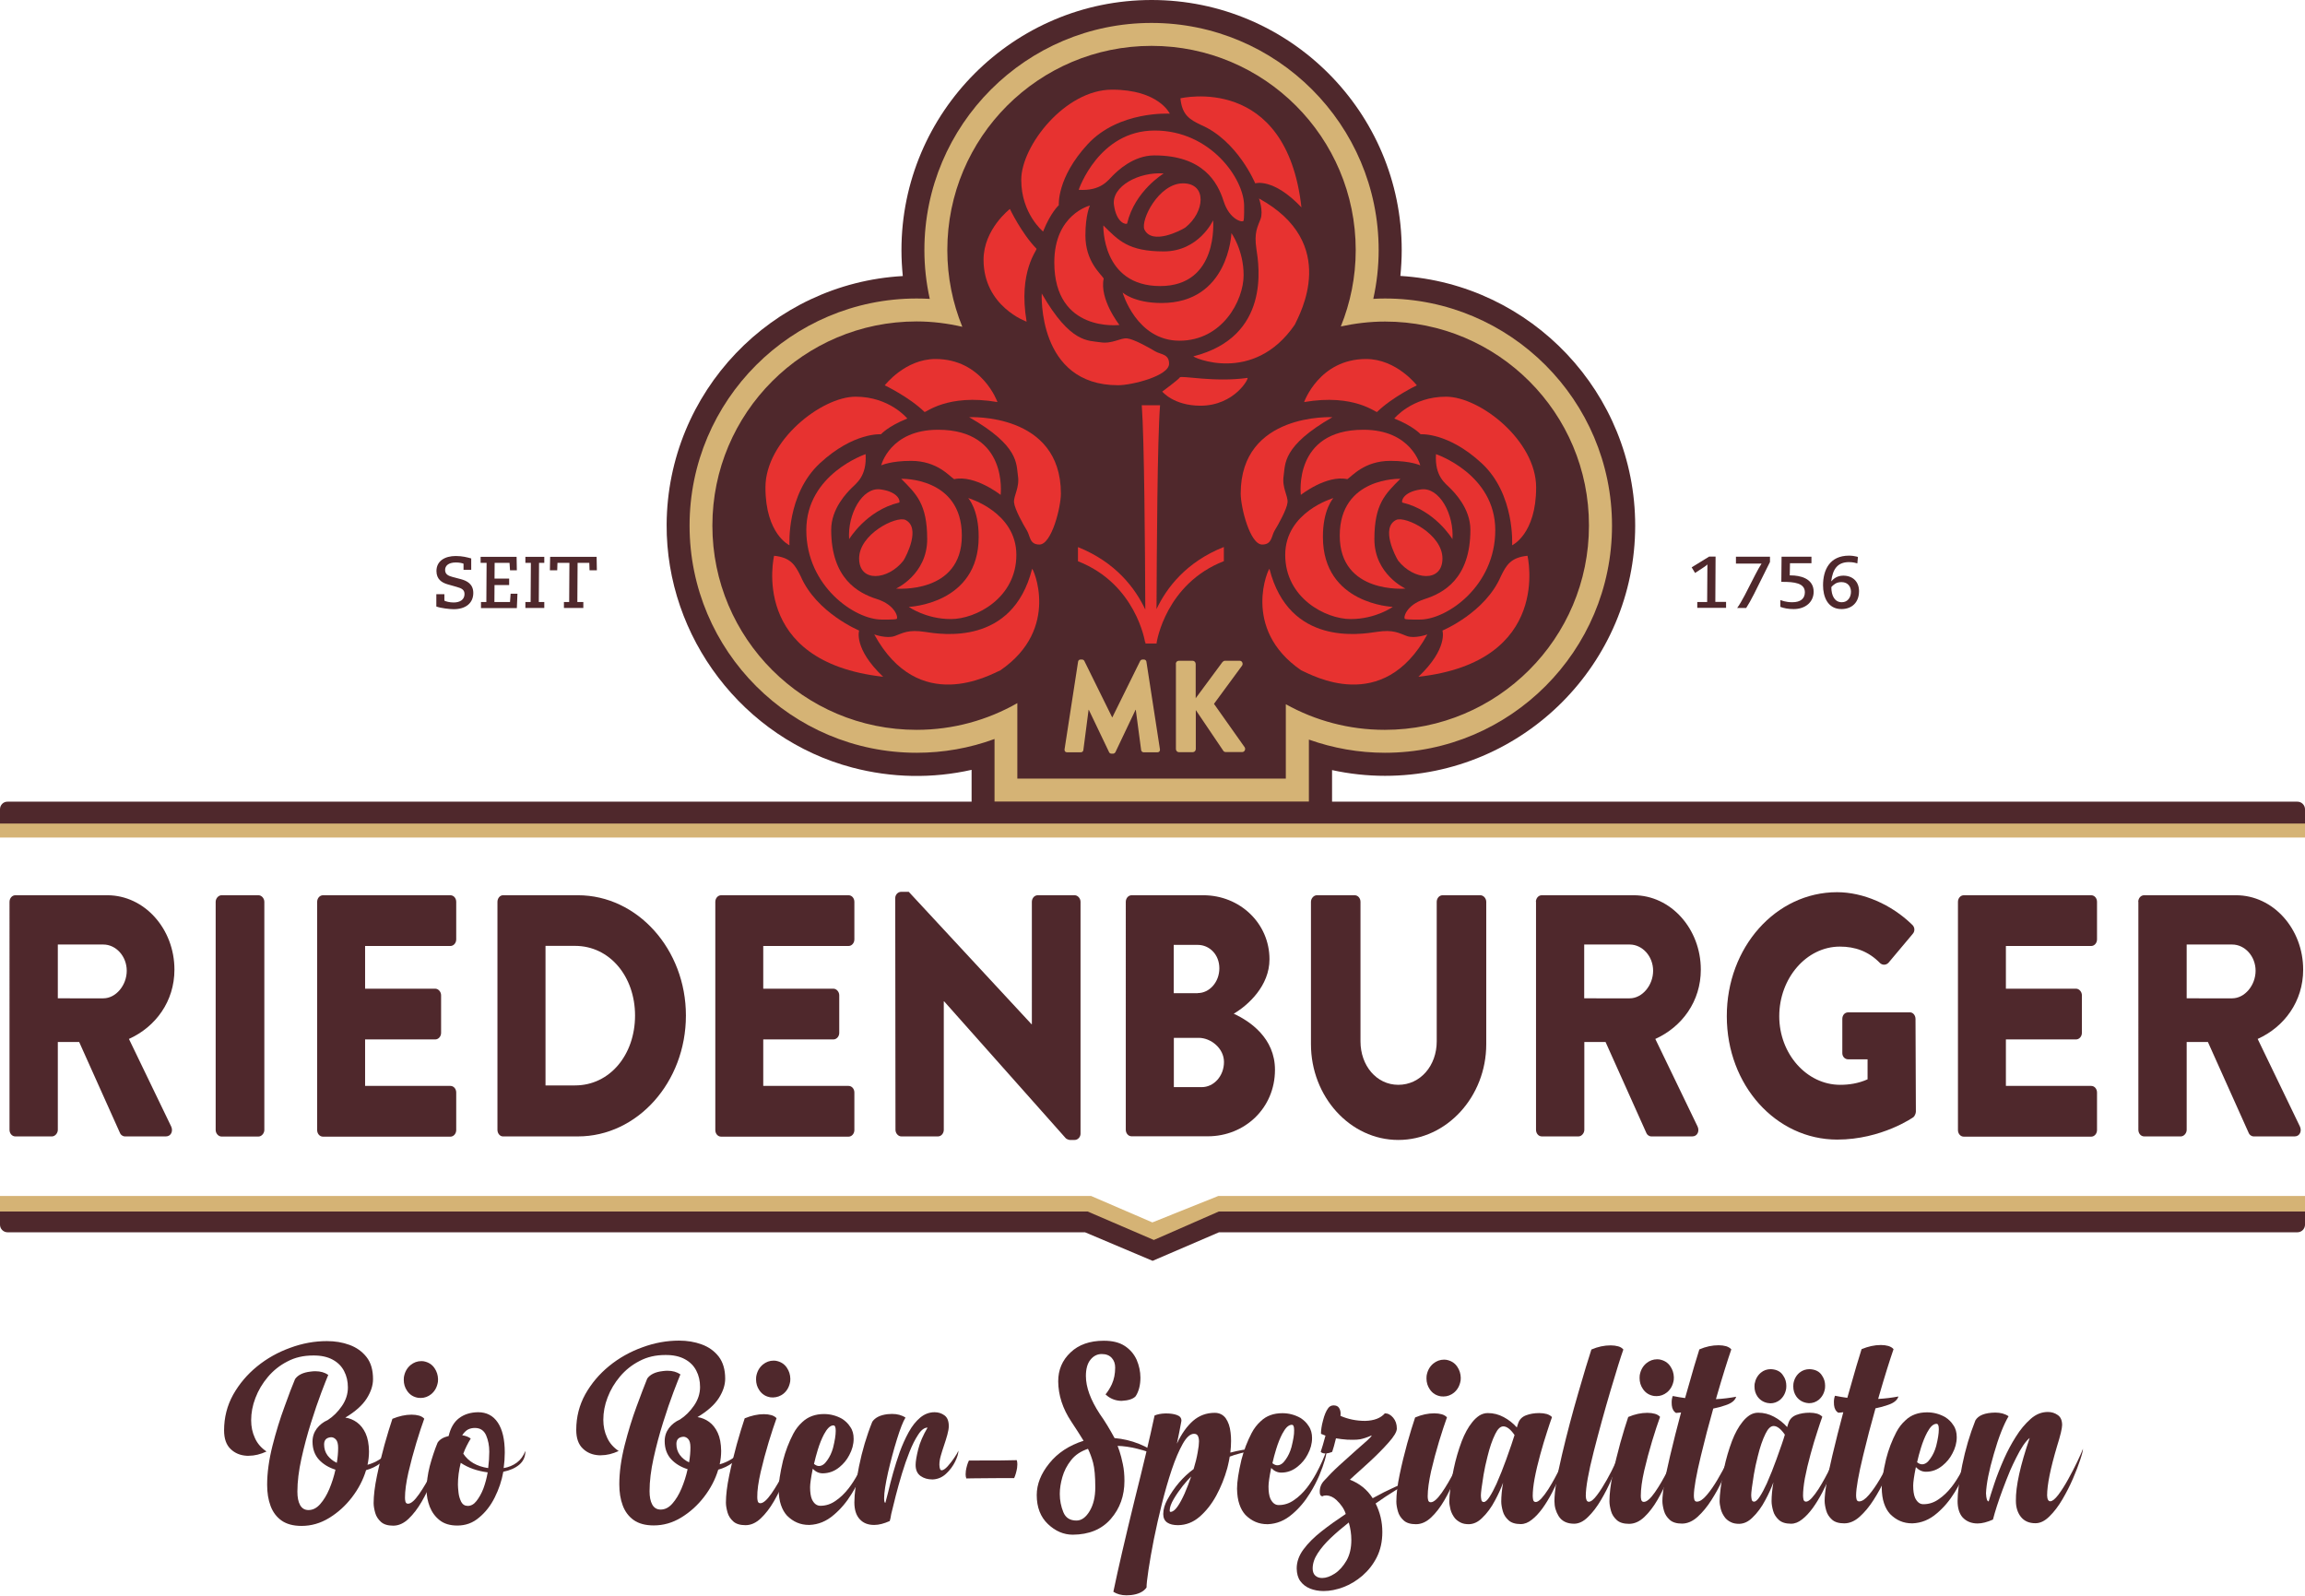
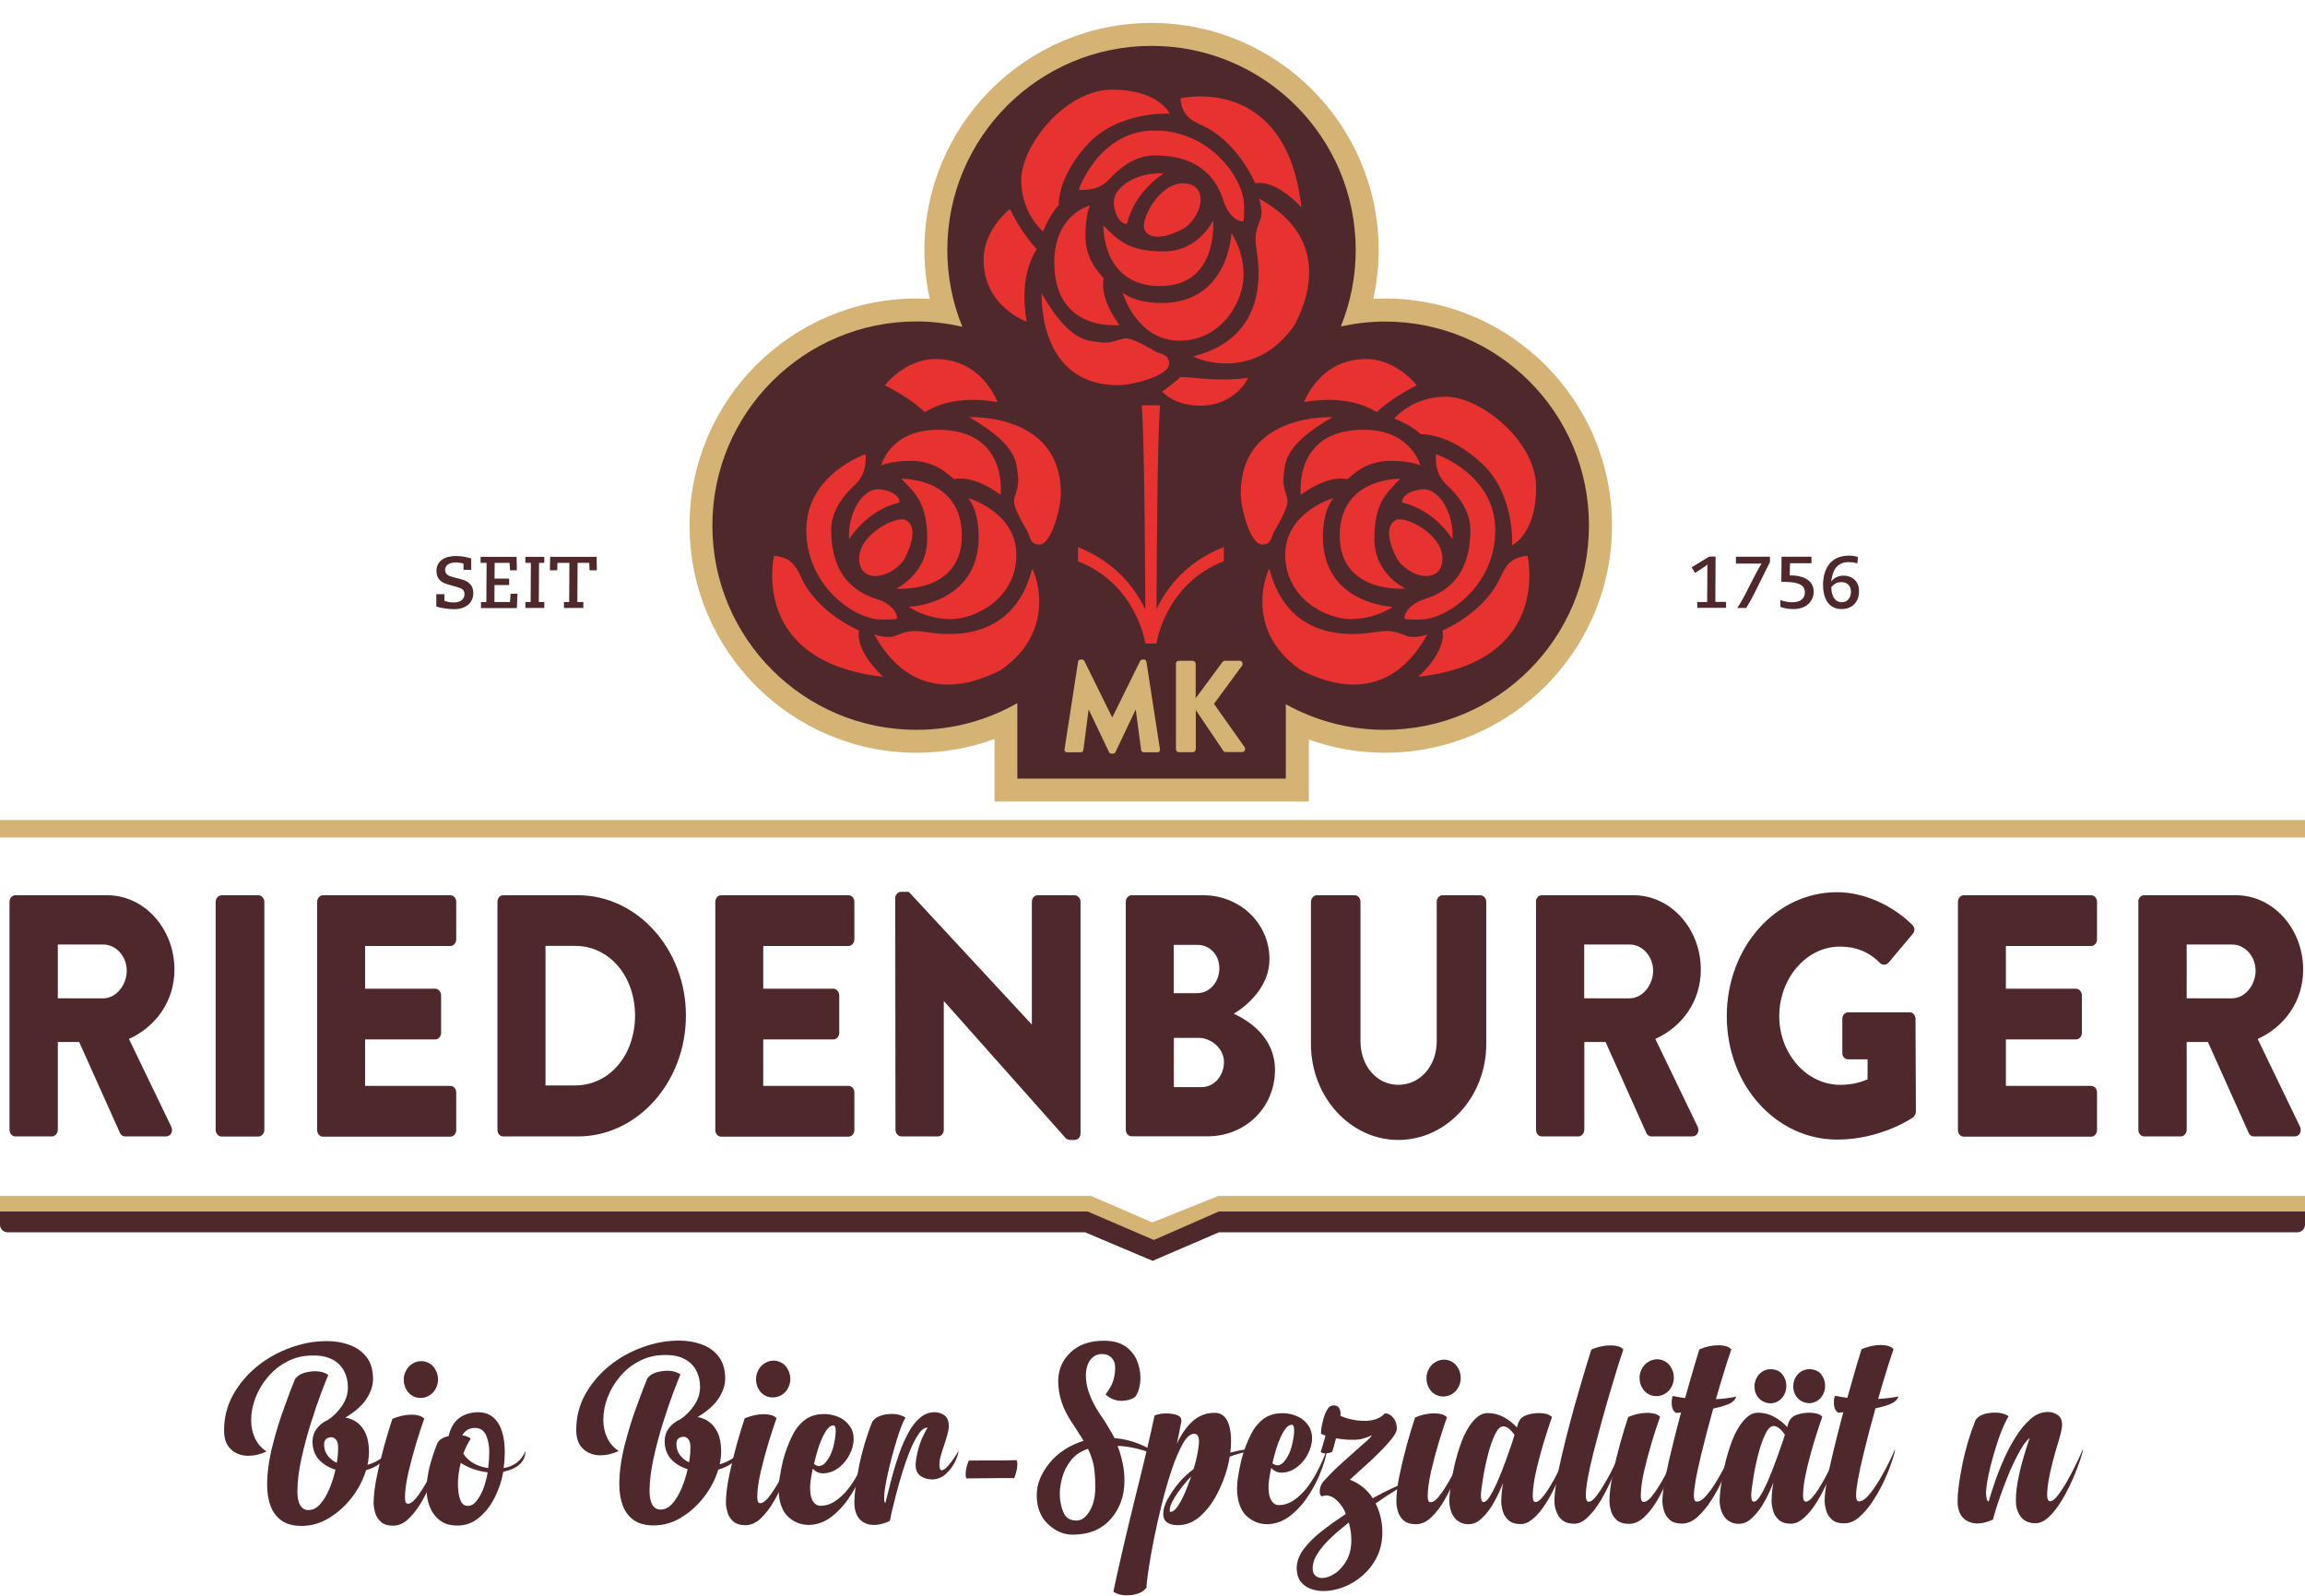
<svg xmlns="http://www.w3.org/2000/svg" version="1.1" id="LOGO__x2B__Bier_Spezialitäten" x="0px" y="0px" viewBox="0 0 188.96 130.82" enable-background="new 0 0 188.96 130.82" xml:space="preserve">
  <g>
    <g>
      <path fill="#4F282C" d="M24.19,113.05c0.24-0.34,0.66-0.54,1.26-0.61c0.14-0.02,0.27-0.03,0.4-0.03c0.42,0,0.77,0.1,1.06,0.3    c-0.11,0.26-0.3,0.74-0.57,1.45c-0.27,0.71-0.55,1.54-0.85,2.49c-0.3,0.95-0.56,1.93-0.78,2.92s-0.33,1.9-0.33,2.71    c0,0.46,0.07,0.83,0.22,1.1c0.15,0.27,0.38,0.41,0.69,0.41c0.35,0,0.67-0.16,0.96-0.49c0.29-0.33,0.54-0.74,0.75-1.24    c0.21-0.5,0.38-1.03,0.5-1.58c-0.54-0.17-1-0.44-1.35-0.82c-0.35-0.38-0.53-0.88-0.53-1.48c0-0.41,0.12-0.76,0.35-1.07    c0.23-0.3,0.53-0.54,0.9-0.7c0.45-0.29,0.83-0.67,1.16-1.15c0.33-0.48,0.49-0.99,0.49-1.52c0-0.5-0.1-0.94-0.31-1.34    c-0.2-0.39-0.51-0.71-0.94-0.94c-0.42-0.23-0.96-0.35-1.61-0.34c-0.78,0-1.48,0.16-2.1,0.49c-0.63,0.32-1.16,0.75-1.6,1.27    c-0.44,0.52-0.78,1.09-1.02,1.72c-0.24,0.62-0.35,1.23-0.35,1.83c0,0.53,0.1,1.01,0.31,1.46c0.2,0.45,0.52,0.81,0.95,1.1    c-0.5,0.23-0.98,0.35-1.46,0.35h-0.16c-0.53-0.03-0.97-0.21-1.32-0.55c-0.36-0.34-0.54-0.85-0.54-1.53c0-1.06,0.25-2.03,0.74-2.92    c0.5-0.89,1.15-1.66,1.96-2.32c0.81-0.66,1.72-1.17,2.72-1.53c1-0.37,2-0.55,3.01-0.55c0.66,0,1.28,0.1,1.85,0.31s1.04,0.54,1.4,1    s0.53,1.06,0.53,1.81c0,0.51-0.17,1.04-0.52,1.59c-0.35,0.55-0.93,1.07-1.75,1.56c0.34,0.05,0.66,0.18,0.95,0.39    s0.53,0.51,0.71,0.9s0.27,0.88,0.28,1.48c0,0.36-0.04,0.73-0.12,1.1c0.66-0.18,1.26-0.55,1.79-1.09    c-0.16,0.39-0.41,0.72-0.75,0.97c-0.34,0.26-0.73,0.44-1.16,0.56c-0.24,0.8-0.63,1.54-1.16,2.23c-0.53,0.69-1.15,1.25-1.87,1.69    c-0.72,0.44-1.47,0.65-2.26,0.65c-0.68,0-1.23-0.15-1.64-0.44c-0.41-0.29-0.71-0.69-0.9-1.2c-0.19-0.51-0.28-1.08-0.28-1.73    c0-0.99,0.15-2.06,0.44-3.21c0.29-1.14,0.62-2.21,0.98-3.18C23.67,114.35,23.96,113.59,24.19,113.05z M27.61,119.92    c0.08-0.46,0.11-0.87,0.11-1.23c0-0.32-0.06-0.55-0.18-0.68c-0.12-0.13-0.25-0.19-0.4-0.19c-0.38,0.03-0.57,0.22-0.57,0.59    c0,0.34,0.09,0.64,0.28,0.9C27.04,119.56,27.29,119.77,27.61,119.92z" />
      <path fill="#4F282C" d="M33.2,122.78c0,0.11,0.01,0.22,0.04,0.33c0.03,0.1,0.1,0.16,0.21,0.16c0.24,0,0.54-0.26,0.91-0.79    c0.37-0.53,0.71-1.12,1.04-1.78c0.33-0.66,0.57-1.24,0.72-1.73c0,0.15-0.06,0.45-0.19,0.9s-0.31,0.97-0.54,1.55    c-0.23,0.58-0.51,1.15-0.83,1.7c-0.32,0.55-0.68,1.02-1.07,1.39c-0.39,0.37-0.81,0.56-1.25,0.56c-0.44,0-0.78-0.1-1.01-0.31    s-0.39-0.45-0.47-0.74c-0.08-0.29-0.13-0.55-0.13-0.8c0-0.61,0.09-1.35,0.27-2.22c0.18-0.87,0.39-1.72,0.62-2.56    c0.24-0.84,0.45-1.55,0.65-2.13c0.54-0.22,1.06-0.34,1.57-0.34c0.23,0,0.44,0.03,0.62,0.08c0.19,0.06,0.32,0.14,0.42,0.25    c-0.19,0.52-0.41,1.19-0.65,1.98c-0.24,0.8-0.46,1.61-0.65,2.43C33.29,121.55,33.2,122.23,33.2,122.78z M34.29,114.59    c-0.39-0.06-0.7-0.25-0.92-0.58c-0.18-0.26-0.27-0.56-0.27-0.89c0-0.07,0-0.14,0.01-0.22c0.07-0.42,0.25-0.75,0.55-1    c0.26-0.21,0.55-0.32,0.88-0.32c0.06,0,0.11,0,0.17,0.01c0.4,0.07,0.71,0.26,0.92,0.58c0.18,0.27,0.27,0.56,0.28,0.89    c0,0.07,0,0.14-0.01,0.22c-0.07,0.43-0.25,0.76-0.55,1.01c-0.25,0.2-0.54,0.31-0.85,0.31C34.42,114.6,34.36,114.6,34.29,114.59z" />
      <path fill="#4F282C" d="M37.49,125.06c-0.59,0-1.07-0.14-1.44-0.43c-0.37-0.29-0.64-0.66-0.82-1.11c-0.17-0.45-0.26-0.9-0.26-1.36    c0-0.64,0.09-1.3,0.26-1.97c0.18-0.67,0.39-1.31,0.64-1.92c0.17-0.27,0.48-0.45,0.91-0.55c0.15-0.65,0.43-1.14,0.85-1.46    c0.42-0.32,0.94-0.48,1.56-0.49c0.7,0,1.24,0.28,1.62,0.85c0.38,0.57,0.57,1.39,0.57,2.45c0,0.41-0.03,0.84-0.09,1.28    c0.41-0.07,0.77-0.22,1.08-0.45s0.54-0.55,0.7-0.96c0,0.48-0.17,0.85-0.5,1.13c-0.33,0.28-0.77,0.47-1.31,0.58    c-0.13,0.74-0.37,1.44-0.7,2.1c-0.33,0.67-0.76,1.22-1.28,1.65C38.76,124.85,38.17,125.06,37.49,125.06z M37.77,119.92    c-0.15,0.61-0.23,1.2-0.23,1.78c0,0.17,0.02,0.39,0.05,0.67c0.03,0.28,0.11,0.52,0.22,0.75c0.12,0.22,0.3,0.33,0.54,0.33    c0.26,0,0.5-0.13,0.71-0.4s0.41-0.61,0.57-1.03c0.15-0.41,0.27-0.85,0.35-1.32C39.14,120.59,38.4,120.34,37.77,119.92z     M37.89,117.66c0.29,0.04,0.52,0.13,0.7,0.27c-0.24,0.39-0.45,0.8-0.61,1.24c0.43,0.65,1.11,1.04,2.04,1.18    c0.06-0.48,0.09-0.93,0.09-1.35c0-0.5-0.09-0.94-0.26-1.34c-0.18-0.4-0.48-0.6-0.92-0.6c-0.2,0-0.39,0.04-0.55,0.12    S38.05,117.42,37.89,117.66z" />
      <path fill="#4F282C" d="M53.06,113.01c0.24-0.34,0.66-0.54,1.26-0.61c0.14-0.02,0.27-0.03,0.4-0.03c0.42,0,0.77,0.1,1.06,0.3    c-0.11,0.26-0.3,0.74-0.57,1.45c-0.27,0.71-0.55,1.54-0.85,2.49c-0.3,0.95-0.56,1.93-0.78,2.92c-0.22,1-0.33,1.9-0.33,2.71    c0,0.46,0.07,0.83,0.22,1.1c0.15,0.27,0.38,0.41,0.69,0.41c0.35,0,0.67-0.16,0.96-0.49c0.29-0.33,0.54-0.74,0.75-1.24    c0.21-0.5,0.38-1.03,0.5-1.58c-0.54-0.17-1-0.44-1.35-0.82c-0.35-0.38-0.53-0.88-0.53-1.48c0-0.41,0.12-0.76,0.35-1.07    c0.23-0.3,0.53-0.54,0.9-0.7c0.45-0.29,0.83-0.67,1.16-1.15c0.33-0.48,0.49-0.99,0.49-1.52c0-0.5-0.1-0.94-0.31-1.34    c-0.2-0.39-0.51-0.71-0.94-0.94c-0.42-0.23-0.96-0.35-1.61-0.34c-0.78,0-1.48,0.16-2.1,0.49c-0.63,0.32-1.16,0.75-1.6,1.27    s-0.78,1.09-1.02,1.72c-0.24,0.62-0.35,1.23-0.35,1.83c0,0.53,0.1,1.01,0.31,1.46c0.2,0.45,0.52,0.81,0.95,1.1    c-0.5,0.23-0.98,0.35-1.46,0.35l-0.16,0c-0.53-0.03-0.97-0.21-1.32-0.55c-0.36-0.34-0.54-0.85-0.54-1.53    c0-1.06,0.25-2.03,0.74-2.92c0.5-0.89,1.15-1.66,1.96-2.32c0.81-0.66,1.72-1.17,2.72-1.53c1-0.37,2-0.55,3.01-0.55    c0.66,0,1.28,0.1,1.85,0.31c0.58,0.21,1.04,0.54,1.4,1c0.35,0.46,0.53,1.06,0.53,1.81c0,0.51-0.17,1.04-0.52,1.59    c-0.35,0.55-0.93,1.07-1.75,1.56c0.34,0.05,0.66,0.18,0.95,0.39s0.53,0.51,0.71,0.9c0.18,0.39,0.27,0.88,0.28,1.48    c0,0.36-0.04,0.73-0.12,1.1c0.66-0.18,1.26-0.55,1.79-1.09c-0.16,0.39-0.41,0.72-0.75,0.97c-0.34,0.26-0.73,0.44-1.16,0.56    c-0.24,0.8-0.63,1.54-1.16,2.23c-0.53,0.69-1.15,1.25-1.87,1.69c-0.72,0.44-1.47,0.65-2.26,0.65c-0.68,0-1.23-0.15-1.64-0.44    c-0.41-0.29-0.71-0.69-0.9-1.2c-0.19-0.51-0.28-1.08-0.28-1.73c0-0.99,0.15-2.06,0.44-3.21c0.29-1.14,0.62-2.21,0.98-3.18    C52.55,114.31,52.84,113.55,53.06,113.01z M56.49,119.88c0.08-0.46,0.11-0.87,0.11-1.23c0-0.32-0.06-0.55-0.18-0.68    c-0.12-0.13-0.25-0.19-0.4-0.19c-0.38,0.03-0.57,0.22-0.57,0.59c0,0.34,0.09,0.64,0.28,0.9S56.17,119.73,56.49,119.88z" />
      <path fill="#4F282C" d="M62.08,122.74c0,0.11,0.01,0.22,0.04,0.33c0.03,0.1,0.1,0.16,0.21,0.16c0.24,0,0.54-0.26,0.91-0.79    c0.37-0.53,0.71-1.12,1.04-1.78c0.33-0.66,0.57-1.24,0.72-1.73c0,0.15-0.06,0.45-0.19,0.9c-0.13,0.45-0.31,0.97-0.54,1.55    c-0.23,0.58-0.51,1.15-0.83,1.7c-0.32,0.55-0.68,1.02-1.07,1.39c-0.39,0.37-0.81,0.56-1.25,0.56c-0.44,0-0.78-0.1-1.01-0.31    c-0.23-0.21-0.39-0.45-0.47-0.74c-0.08-0.29-0.13-0.55-0.13-0.8c0-0.61,0.09-1.35,0.27-2.22c0.18-0.87,0.39-1.72,0.62-2.56    c0.24-0.84,0.45-1.55,0.65-2.13c0.54-0.22,1.06-0.34,1.57-0.34c0.23,0,0.44,0.03,0.62,0.08c0.19,0.06,0.32,0.14,0.42,0.25    c-0.19,0.53-0.41,1.19-0.65,1.98c-0.24,0.8-0.46,1.61-0.65,2.43C62.17,121.51,62.07,122.19,62.08,122.74z M63.17,114.55    c-0.39-0.06-0.7-0.25-0.92-0.58c-0.18-0.26-0.27-0.56-0.27-0.89c0-0.07,0-0.14,0.01-0.22c0.07-0.42,0.25-0.75,0.55-1    c0.26-0.21,0.55-0.32,0.88-0.32c0.06,0,0.11,0,0.17,0.01c0.4,0.07,0.71,0.26,0.92,0.58c0.18,0.27,0.27,0.56,0.28,0.89    c0,0.07,0,0.14-0.01,0.22c-0.07,0.43-0.25,0.76-0.55,1.01c-0.25,0.2-0.54,0.3-0.85,0.31C63.3,114.56,63.24,114.55,63.17,114.55z" />
      <path fill="#4F282C" d="M69.98,117.95c0,0.45-0.12,0.9-0.36,1.34c-0.2,0.39-0.47,0.71-0.8,0.98c-0.41,0.34-0.86,0.5-1.36,0.51    c-0.32,0-0.59-0.12-0.83-0.38c-0.15,0.74-0.22,1.24-0.22,1.52c0,0.42,0.05,0.75,0.15,0.99c0.17,0.36,0.4,0.53,0.7,0.53    c0.45,0,0.87-0.14,1.26-0.42c0.38-0.26,0.73-0.6,1.05-1.01c0.28-0.36,0.53-0.76,0.76-1.18c0.36-0.67,0.65-1.31,0.85-1.92    c0,0.41-0.2,1.12-0.61,2.11c-0.21,0.48-0.46,0.97-0.76,1.45c-0.41,0.67-0.9,1.25-1.46,1.72c-0.6,0.52-1.26,0.79-1.99,0.82h-0.05    c-0.69,0-1.28-0.25-1.79-0.76c-0.21-0.23-0.38-0.52-0.5-0.88c-0.12-0.35-0.18-0.77-0.19-1.26c0-0.56,0.12-1.35,0.36-2.37    c0.2-0.78,0.48-1.51,0.84-2.2c0.2-0.38,0.45-0.7,0.75-0.97c0.46-0.43,1.05-0.65,1.77-0.65c0.52,0,1.02,0.13,1.48,0.39    c0.27,0.17,0.5,0.39,0.67,0.66C69.9,117.25,69.98,117.57,69.98,117.95z M68.51,117.32v-0.04c0-0.29-0.06-0.43-0.19-0.43    c-0.14,0-0.27,0.07-0.4,0.2c-0.13,0.13-0.25,0.31-0.37,0.53c-0.19,0.36-0.36,0.78-0.51,1.27c-0.12,0.39-0.22,0.77-0.31,1.16    c0.14,0.11,0.27,0.17,0.4,0.17c0.25,0,0.47-0.15,0.68-0.46c0.21-0.29,0.37-0.63,0.48-1.02C68.44,118.1,68.51,117.64,68.51,117.32z    " />
      <path fill="#4F282C" d="M72.94,124.69c-0.47,0.21-0.89,0.32-1.26,0.32h-0.03c-0.49,0-0.88-0.15-1.17-0.47    c-0.29-0.31-0.44-0.77-0.44-1.38c0-0.69,0.13-1.67,0.38-2.95c0.26-1.28,0.62-2.5,1.09-3.66c0.23-0.34,0.65-0.55,1.25-0.62    c0.13-0.01,0.25-0.02,0.37-0.02c0.43,0,0.8,0.1,1.1,0.3c-0.2,0.32-0.43,0.91-0.7,1.78c-0.27,0.87-0.51,1.77-0.73,2.72    c-0.21,0.95-0.32,1.64-0.32,2.09l0,0.06c0,0.22,0.04,0.34,0.1,0.34c0.07-0.25,0.15-0.56,0.24-0.92c0.11-0.47,0.24-0.99,0.4-1.55    c0.16-0.57,0.34-1.13,0.54-1.7c0.21-0.57,0.45-1.11,0.73-1.62c0.28-0.51,0.6-0.91,0.95-1.2c0.35-0.29,0.74-0.44,1.18-0.44    c0.31,0,0.58,0.09,0.81,0.26s0.35,0.46,0.35,0.88c0,0.18-0.04,0.42-0.12,0.71c-0.08,0.29-0.17,0.58-0.27,0.87    c-0.1,0.29-0.19,0.58-0.27,0.86c-0.08,0.28-0.11,0.52-0.11,0.73c0.01,0.3,0.07,0.45,0.18,0.45c0.13,0,0.3-0.11,0.5-0.33    c0.2-0.22,0.38-0.46,0.55-0.71c0.17-0.25,0.28-0.44,0.33-0.57c0,0.23-0.09,0.53-0.27,0.9c-0.18,0.37-0.43,0.7-0.74,0.99    c-0.31,0.29-0.67,0.45-1.09,0.47h-0.04c-0.37,0-0.69-0.09-0.96-0.28c-0.27-0.19-0.41-0.49-0.41-0.91c0-0.28,0.07-0.7,0.21-1.27    c0.14-0.57,0.4-1.16,0.77-1.79c-0.26,0-0.52,0.19-0.77,0.58c-0.25,0.38-0.49,0.85-0.71,1.41c-0.22,0.55-0.43,1.15-0.62,1.78    c-0.19,0.63-0.36,1.24-0.51,1.82c-0.15,0.58-0.27,1.08-0.37,1.5C73.03,124.36,72.98,124.55,72.94,124.69z" />
      <path fill="#4F282C" d="M83.14,121.17c-0.24,0-0.58,0-1,0c-0.43,0-0.86,0-1.3,0.01s-0.81,0.01-1.12,0.01    c-0.31,0-0.47,0.01-0.5,0.01c-0.04-0.09-0.06-0.2-0.06-0.34c0-0.09,0.01-0.19,0.02-0.29c0.05-0.31,0.13-0.59,0.25-0.84    c2.25,0,3.56-0.01,3.92-0.03c0.03,0.08,0.05,0.19,0.05,0.33c0,0.09-0.01,0.19-0.02,0.3C83.33,120.64,83.25,120.92,83.14,121.17z" />
      <path fill="#4F282C" d="M90.63,114.31c0.21-0.26,0.38-0.54,0.52-0.84c0.18-0.4,0.27-0.85,0.27-1.36c0-0.32-0.09-0.58-0.28-0.79    c-0.19-0.21-0.46-0.32-0.82-0.32c-0.36,0-0.67,0.15-0.92,0.46c-0.25,0.3-0.38,0.75-0.38,1.34c0,0.92,0.38,1.95,1.13,3.1    c0.43,0.6,0.83,1.27,1.22,1.99c1.39,0.12,2.67,0.63,3.83,1.53c-1.42-0.58-2.62-0.87-3.58-0.89c0.04,0.11,0.09,0.25,0.15,0.42    c0.1,0.29,0.19,0.65,0.28,1.08c0.09,0.42,0.13,0.88,0.13,1.37c0,1.22-0.37,2.26-1.12,3.12c-0.75,0.86-1.79,1.28-3.11,1.29    c-0.75,0-1.43-0.29-2.04-0.87c-0.61-0.58-0.92-1.37-0.92-2.38c0-0.88,0.34-1.75,1.03-2.6c0.68-0.85,1.62-1.47,2.81-1.85    c-0.29-0.47-0.62-0.99-1-1.56c-0.72-1.08-1.07-2.18-1.08-3.31c0-0.94,0.33-1.73,1.01-2.37c0.67-0.64,1.58-0.96,2.73-0.96    c0.71,0,1.28,0.14,1.72,0.43c0.44,0.29,0.76,0.67,0.97,1.13c0.2,0.47,0.31,0.96,0.31,1.47c0,0.29-0.03,0.57-0.1,0.84    c-0.07,0.27-0.17,0.5-0.3,0.69c-0.21,0.22-0.59,0.34-1.15,0.37C91.44,114.83,91,114.66,90.63,114.31z M88.25,124.65    c0.41,0,0.77-0.26,1.08-0.78c0.31-0.52,0.46-1.17,0.46-1.94c0-0.89-0.06-1.56-0.18-2.02c-0.11-0.41-0.25-0.79-0.42-1.14    c-0.59,0.2-1.06,0.51-1.39,0.94c-0.34,0.43-0.57,0.89-0.71,1.38c-0.14,0.49-0.21,0.95-0.21,1.38c0,0.53,0.1,1.02,0.29,1.49    S87.72,124.65,88.25,124.65z" />
      <path fill="#4F282C" d="M94.65,116.04c0.23-0.1,0.52-0.16,0.88-0.17h0.07c0.34,0,0.63,0.04,0.88,0.13    c0.25,0.09,0.37,0.24,0.37,0.46c0,0.03,0,0.06-0.01,0.08c-0.1,0.55-0.22,1.15-0.36,1.81c0.38-0.82,0.83-1.44,1.33-1.88    c0.5-0.43,1.09-0.65,1.77-0.65c0.38,0,0.68,0.15,0.9,0.44c0.21,0.3,0.35,0.69,0.4,1.18c0.03,0.22,0.04,0.45,0.04,0.69    c0,0.3-0.02,0.62-0.06,0.95c0.69-0.18,1.32-0.29,1.89-0.32c0.14,0,0.22,0.03,0.24,0.08c-1.03,0.21-1.76,0.4-2.18,0.57    c-0.03,0.22-0.08,0.44-0.13,0.66l-0.07,0.29c-0.22,0.79-0.52,1.54-0.9,2.24s-0.84,1.28-1.37,1.74c-0.53,0.46-1.12,0.68-1.76,0.69    c-0.39,0-0.68-0.07-0.9-0.22c-0.21-0.15-0.32-0.38-0.32-0.69c0-0.2,0.03-0.4,0.09-0.6s0.14-0.38,0.24-0.57    c0.57-1.04,1.29-1.88,2.16-2.52c0.15-0.49,0.26-0.94,0.33-1.35c0.08-0.41,0.11-0.71,0.11-0.91c0-0.19-0.03-0.34-0.09-0.46    c-0.06-0.12-0.17-0.17-0.32-0.17c-0.3,0-0.61,0.27-0.92,0.82s-0.61,1.25-0.9,2.11c-0.29,0.87-0.56,1.8-0.81,2.8    c-0.25,1-0.47,1.98-0.66,2.92c-0.19,0.95-0.33,1.78-0.44,2.5c-0.11,0.72-0.16,1.2-0.16,1.45c-0.24,0.34-0.66,0.55-1.26,0.62    c-0.13,0.01-0.26,0.02-0.38,0.02c-0.43,0-0.79-0.1-1.08-0.29c0.39-1.87,0.97-4.38,1.74-7.52    C93.72,120.15,94.27,117.83,94.65,116.04z M95.89,123.82v0.03c0,0.06,0.02,0.09,0.07,0.09c0.17,0,0.36-0.14,0.56-0.42    c0.2-0.28,0.39-0.64,0.59-1.08c0.19-0.44,0.37-0.9,0.54-1.4c-0.18,0.17-0.41,0.42-0.68,0.76c-0.27,0.34-0.52,0.7-0.74,1.07    C96,123.26,95.89,123.57,95.89,123.82z" />
      <path fill="#4F282C" d="M107.56,117.89c0,0.45-0.12,0.9-0.36,1.34c-0.2,0.39-0.47,0.71-0.8,0.98c-0.41,0.34-0.86,0.51-1.36,0.51    c-0.32,0-0.59-0.13-0.83-0.38c-0.15,0.73-0.22,1.24-0.22,1.52c0,0.42,0.05,0.75,0.15,0.99c0.17,0.36,0.4,0.54,0.7,0.53    c0.45,0,0.87-0.14,1.26-0.42c0.38-0.26,0.73-0.6,1.05-1.01c0.28-0.36,0.53-0.76,0.76-1.18c0.36-0.67,0.65-1.31,0.85-1.92    c0,0.41-0.2,1.12-0.61,2.11c-0.21,0.48-0.46,0.97-0.76,1.45c-0.41,0.67-0.9,1.25-1.46,1.72c-0.6,0.52-1.26,0.79-1.99,0.82h-0.05    c-0.69,0-1.28-0.25-1.79-0.76c-0.21-0.23-0.38-0.52-0.5-0.88c-0.12-0.35-0.18-0.77-0.19-1.27c0-0.56,0.12-1.35,0.36-2.37    c0.2-0.78,0.48-1.51,0.84-2.2c0.2-0.38,0.45-0.7,0.75-0.97c0.46-0.44,1.05-0.65,1.77-0.65c0.52,0,1.02,0.13,1.48,0.39    c0.27,0.17,0.5,0.39,0.67,0.66C107.48,117.19,107.56,117.52,107.56,117.89z M106.09,117.27v-0.04c0-0.29-0.06-0.43-0.19-0.43    c-0.14,0-0.27,0.07-0.4,0.19c-0.13,0.13-0.25,0.31-0.37,0.53c-0.19,0.36-0.36,0.78-0.51,1.27c-0.12,0.38-0.22,0.77-0.31,1.16    c0.14,0.11,0.27,0.17,0.4,0.17c0.25,0,0.47-0.15,0.68-0.46c0.21-0.29,0.37-0.63,0.48-1.02    C106.02,118.04,106.1,117.59,106.09,117.27z" />
      <path fill="#4F282C" d="M108.24,122.55c-0.04-0.07-0.05-0.16-0.05-0.26c0-0.35,0.12-0.66,0.37-0.92c0.34-0.38,0.74-0.79,1.22-1.23    c0.48-0.44,0.94-0.85,1.39-1.25c0.37-0.32,0.68-0.59,0.92-0.81c0.24-0.22,0.36-0.36,0.36-0.41c-0.38,0.17-0.7,0.27-0.96,0.32    c-0.16,0.03-0.36,0.04-0.6,0.04c-0.14,0-0.29,0-0.45-0.01c-0.32-0.02-0.62-0.06-0.92-0.11c-0.12,0.49-0.22,0.86-0.31,1.11    c-0.19,0.08-0.38,0.13-0.57,0.13c-0.16,0-0.28-0.04-0.37-0.13c0.1-0.29,0.23-0.74,0.39-1.33c-0.13-0.05-0.25-0.1-0.37-0.15    c0-0.29,0.05-0.66,0.17-1.1c0.11-0.44,0.25-0.77,0.42-1c0.05-0.07,0.11-0.13,0.19-0.17c0.08-0.04,0.16-0.06,0.25-0.06    c0.2,0,0.35,0.06,0.44,0.19c0.09,0.13,0.14,0.29,0.14,0.48c0,0.06,0,0.12-0.01,0.19c0.62,0.27,1.29,0.41,2.03,0.41    c0.72-0.02,1.26-0.22,1.61-0.62c0.25,0,0.48,0.12,0.68,0.36c0.2,0.24,0.3,0.53,0.3,0.89c0,0.26-0.23,0.65-0.69,1.16    c-0.46,0.52-0.96,1.02-1.5,1.52s-0.97,0.88-1.27,1.15l-0.39,0.36c0.79,0.31,1.42,0.81,1.87,1.52c1.26-0.7,2.4-1.21,3.43-1.54    c-1.04,0.55-2.1,1.2-3.19,1.97c0.37,0.74,0.55,1.52,0.55,2.34c0,0.78-0.15,1.46-0.45,2.06c-0.3,0.6-0.7,1.1-1.18,1.52    c-0.48,0.41-1,0.73-1.56,0.94c-0.56,0.21-1.1,0.32-1.62,0.32c-0.41,0-0.78-0.07-1.11-0.2c-0.34-0.14-0.6-0.34-0.8-0.61    s-0.29-0.62-0.3-1.04c0-0.55,0.19-1.07,0.56-1.57c0.37-0.5,0.86-0.99,1.47-1.47s1.27-0.95,1.99-1.43    c-0.12-0.4-0.38-0.78-0.77-1.15c-0.25-0.23-0.52-0.35-0.8-0.37c-0.15,0-0.26,0.02-0.33,0.07    C108.33,122.66,108.28,122.62,108.24,122.55z M107.61,128.58c0,0.27,0.08,0.46,0.22,0.59c0.15,0.13,0.33,0.19,0.56,0.19    c0.31,0,0.66-0.12,1.03-0.36c0.37-0.24,0.69-0.6,0.96-1.06c0.27-0.47,0.4-1.03,0.4-1.7c0-0.48-0.07-0.95-0.21-1.43    c-0.54,0.43-1.04,0.85-1.48,1.27c-0.44,0.42-0.8,0.84-1.07,1.26C107.75,127.75,107.61,128.17,107.61,128.58z" />
      <path fill="#4F282C" d="M117.04,122.66c0,0.11,0.01,0.22,0.04,0.33c0.03,0.1,0.1,0.16,0.21,0.16c0.24,0,0.54-0.26,0.91-0.79    c0.37-0.53,0.71-1.12,1.04-1.78c0.33-0.66,0.57-1.24,0.72-1.73c0,0.15-0.06,0.45-0.19,0.9c-0.13,0.45-0.31,0.97-0.54,1.55    c-0.23,0.58-0.51,1.15-0.83,1.7c-0.32,0.55-0.68,1.02-1.07,1.39c-0.39,0.37-0.81,0.56-1.25,0.56c-0.44,0-0.78-0.1-1.01-0.31    c-0.23-0.21-0.39-0.45-0.47-0.74c-0.08-0.29-0.13-0.55-0.13-0.8c0-0.61,0.09-1.35,0.27-2.21c0.18-0.87,0.39-1.72,0.62-2.56    c0.24-0.84,0.45-1.55,0.65-2.13c0.54-0.23,1.06-0.34,1.57-0.34c0.23,0,0.44,0.03,0.62,0.08c0.19,0.06,0.32,0.14,0.42,0.25    c-0.19,0.53-0.41,1.19-0.65,1.98c-0.24,0.8-0.46,1.61-0.65,2.43C117.14,121.43,117.04,122.11,117.04,122.66z M118.13,114.47    c-0.39-0.06-0.7-0.25-0.92-0.58c-0.18-0.26-0.27-0.56-0.27-0.89c0-0.07,0-0.14,0.01-0.22c0.07-0.42,0.25-0.75,0.55-1    c0.26-0.21,0.55-0.32,0.88-0.32c0.06,0,0.11,0,0.17,0.01c0.4,0.07,0.71,0.26,0.92,0.58c0.18,0.27,0.27,0.56,0.28,0.89    c0,0.07,0,0.14-0.01,0.22c-0.07,0.43-0.25,0.76-0.55,1.01c-0.25,0.2-0.54,0.31-0.85,0.31    C118.27,114.48,118.2,114.47,118.13,114.47z" />
      <path fill="#4F282C" d="M125.65,122.64c0,0.11,0.02,0.22,0.04,0.33c0.03,0.1,0.1,0.16,0.21,0.16c0.13,0,0.28-0.1,0.46-0.29    c0.18-0.2,0.37-0.45,0.57-0.76c0.35-0.56,0.68-1.16,0.98-1.79c0.31-0.63,0.53-1.12,0.66-1.46c0,0.18-0.12,0.61-0.37,1.32    c-0.24,0.7-0.57,1.45-0.98,2.24c-0.24,0.46-0.49,0.87-0.77,1.26c-0.28,0.38-0.56,0.69-0.87,0.93c-0.3,0.24-0.6,0.36-0.91,0.36    c-0.43,0-0.77-0.1-1-0.31c-0.23-0.21-0.39-0.45-0.47-0.74c-0.08-0.29-0.13-0.55-0.13-0.8c0-0.44,0.05-0.96,0.15-1.54    c-0.18,0.49-0.4,0.97-0.65,1.43c-0.31,0.6-0.67,1.08-1.07,1.46c-0.34,0.34-0.7,0.5-1.08,0.51c-0.27,0-0.5-0.04-0.69-0.14    s-0.34-0.21-0.46-0.35c-0.17-0.22-0.29-0.45-0.36-0.71c-0.06-0.26-0.1-0.47-0.1-0.66c0-0.25,0.03-0.62,0.09-1.1    c0.06-0.48,0.15-1.02,0.28-1.61c0.16-0.76,0.38-1.51,0.65-2.23c0.24-0.62,0.52-1.14,0.86-1.56c0.18-0.23,0.38-0.41,0.59-0.55    c0.21-0.13,0.44-0.2,0.69-0.2c0.46,0,0.89,0.11,1.3,0.33c0.41,0.22,0.77,0.5,1.08,0.85c0.01-0.03,0.02-0.07,0.04-0.14    c0.02-0.07,0.04-0.14,0.07-0.21c0.11-0.32,0.33-0.53,0.65-0.65c0.32-0.12,0.68-0.18,1.08-0.18c0.23,0,0.44,0.03,0.62,0.08    c0.18,0.06,0.32,0.14,0.42,0.25c-0.12,0.33-0.25,0.72-0.4,1.19c-0.19,0.58-0.38,1.21-0.56,1.87c-0.19,0.69-0.35,1.36-0.47,2    C125.7,121.78,125.65,122.25,125.65,122.64z M124.16,117.64c-0.33-0.48-0.64-0.71-0.92-0.71c-0.24,0-0.46,0.21-0.66,0.62    c-0.25,0.5-0.46,1.12-0.64,1.86c-0.13,0.51-0.24,1.01-0.32,1.49c-0.15,0.91-0.22,1.48-0.22,1.7c0,0.13,0.02,0.25,0.04,0.36    c0.03,0.12,0.09,0.17,0.2,0.17c0.13,0,0.29-0.14,0.47-0.42c0.18-0.28,0.37-0.63,0.57-1.07c0.28-0.63,0.54-1.29,0.79-1.98    C123.81,118.72,124.04,118.04,124.16,117.64z" />
      <path fill="#4F282C" d="M130.46,110.63c0.53-0.23,1.06-0.34,1.58-0.34c0.23,0,0.44,0.03,0.62,0.08s0.32,0.14,0.42,0.26    c-0.22,0.62-0.57,1.74-1.05,3.36s-0.94,3.29-1.38,5.01c-0.44,1.72-0.65,2.93-0.65,3.63c0.01,0.32,0.09,0.48,0.25,0.48    c0.17,0,0.4-0.18,0.66-0.53c0.27-0.35,0.53-0.77,0.81-1.26s0.52-0.97,0.73-1.43c0.22-0.46,0.37-0.82,0.47-1.08    c0,0.13-0.07,0.43-0.21,0.88c-0.14,0.46-0.34,0.98-0.59,1.56c-0.25,0.58-0.54,1.15-0.87,1.71s-0.68,1.02-1.06,1.39    c-0.38,0.38-0.76,0.56-1.15,0.56c-0.58,0-1.01-0.21-1.27-0.63c-0.22-0.36-0.34-0.76-0.34-1.22c0-0.8,0.21-2.08,0.62-3.81    c0.41-1.74,0.86-3.43,1.34-5.08C129.86,112.54,130.22,111.36,130.46,110.63z" />
      <path fill="#4F282C" d="M134.51,122.63c0,0.11,0.01,0.22,0.04,0.33c0.03,0.1,0.1,0.16,0.21,0.16c0.24,0,0.54-0.26,0.91-0.79    c0.37-0.53,0.71-1.12,1.04-1.78c0.33-0.66,0.57-1.24,0.72-1.73c0,0.15-0.06,0.45-0.19,0.9s-0.31,0.97-0.54,1.55    c-0.23,0.58-0.51,1.15-0.83,1.7c-0.32,0.55-0.68,1.02-1.07,1.39c-0.39,0.37-0.81,0.56-1.25,0.56c-0.44,0-0.78-0.1-1.01-0.31    s-0.39-0.45-0.47-0.74c-0.08-0.29-0.13-0.55-0.13-0.8c0-0.61,0.09-1.35,0.27-2.22c0.18-0.87,0.39-1.72,0.62-2.56    c0.24-0.84,0.45-1.55,0.65-2.13c0.54-0.23,1.06-0.34,1.57-0.34c0.23,0,0.44,0.03,0.62,0.08s0.32,0.14,0.42,0.25    c-0.19,0.52-0.41,1.19-0.65,1.98c-0.24,0.8-0.46,1.61-0.65,2.43C134.6,121.4,134.51,122.09,134.51,122.63z M135.6,114.44    c-0.39-0.06-0.7-0.25-0.92-0.58c-0.18-0.26-0.27-0.56-0.27-0.89c0-0.07,0-0.14,0.01-0.22c0.07-0.42,0.25-0.75,0.55-1    c0.26-0.21,0.55-0.32,0.88-0.32c0.06,0,0.11,0,0.17,0.01c0.4,0.07,0.71,0.26,0.92,0.58c0.18,0.27,0.27,0.56,0.28,0.89    c0,0.07,0,0.14-0.01,0.22c-0.07,0.43-0.25,0.76-0.55,1.01c-0.25,0.2-0.54,0.31-0.85,0.31    C135.74,114.45,135.67,114.45,135.6,114.44z" />
      <path fill="#4F282C" d="M138.14,114.61l0.12-0.42c0.47-1.69,0.83-2.88,1.05-3.57c0.53-0.23,1.06-0.34,1.58-0.34    c0.23,0,0.44,0.03,0.62,0.08c0.18,0.06,0.32,0.14,0.42,0.26c-0.31,0.9-0.71,2.17-1.19,3.83l-0.07,0.25    c0.58-0.03,1.13-0.1,1.66-0.2c-0.09,0.3-0.38,0.54-0.88,0.7c-0.31,0.11-0.64,0.2-1,0.27c-0.37,1.31-0.71,2.6-1.01,3.86    c-0.39,1.61-0.58,2.7-0.58,3.28c0,0.11,0.01,0.22,0.04,0.33c0.03,0.1,0.1,0.16,0.21,0.16c0.24,0,0.5-0.18,0.8-0.53    c0.3-0.35,0.59-0.77,0.88-1.26c0.29-0.49,0.55-0.97,0.78-1.43c0.22-0.46,0.38-0.82,0.48-1.08c0,0.15-0.07,0.46-0.22,0.92    c-0.15,0.46-0.35,0.98-0.61,1.56c-0.26,0.58-0.57,1.14-0.92,1.69c-0.35,0.55-0.73,1.01-1.14,1.38c-0.41,0.37-0.84,0.55-1.27,0.55    c-0.44,0-0.78-0.1-1.01-0.31s-0.39-0.45-0.47-0.74c-0.08-0.29-0.13-0.55-0.13-0.8c0-0.69,0.21-1.92,0.63-3.7    c0.29-1.2,0.58-2.39,0.9-3.56c-0.16,0.02-0.3,0.03-0.41,0.04c-0.2-0.12-0.32-0.33-0.35-0.63c-0.01-0.08-0.01-0.16-0.01-0.24    c0-0.2,0.03-0.37,0.09-0.52C137.49,114.52,137.82,114.56,138.14,114.61z" />
      <path fill="#4F282C" d="M147.81,122.61c0,0.11,0.02,0.22,0.04,0.33c0.03,0.1,0.1,0.16,0.21,0.16c0.13,0,0.28-0.1,0.46-0.29    c0.18-0.2,0.37-0.45,0.57-0.76c0.35-0.56,0.68-1.16,0.98-1.79c0.31-0.63,0.53-1.12,0.66-1.46c0,0.18-0.12,0.61-0.37,1.32    c-0.24,0.7-0.57,1.45-0.98,2.24c-0.24,0.46-0.49,0.87-0.77,1.26c-0.28,0.38-0.56,0.69-0.87,0.93c-0.3,0.24-0.6,0.36-0.91,0.36    c-0.43,0-0.77-0.1-1-0.31c-0.23-0.21-0.39-0.45-0.47-0.74c-0.08-0.29-0.13-0.55-0.13-0.8c0-0.44,0.05-0.96,0.15-1.54    c-0.18,0.49-0.4,0.97-0.65,1.43c-0.31,0.6-0.67,1.08-1.07,1.46c-0.34,0.34-0.7,0.5-1.08,0.51c-0.27,0-0.5-0.04-0.69-0.14    c-0.19-0.09-0.34-0.21-0.46-0.35c-0.17-0.22-0.29-0.45-0.36-0.71c-0.06-0.26-0.1-0.47-0.1-0.66c0-0.25,0.03-0.62,0.09-1.1    c0.06-0.48,0.15-1.02,0.28-1.61c0.16-0.76,0.38-1.51,0.65-2.23c0.24-0.62,0.52-1.14,0.86-1.56c0.18-0.23,0.38-0.41,0.59-0.55    c0.21-0.13,0.44-0.2,0.69-0.2c0.46,0,0.89,0.11,1.3,0.33c0.41,0.22,0.77,0.5,1.08,0.85c0.01-0.03,0.02-0.07,0.04-0.14    c0.02-0.07,0.04-0.14,0.07-0.21c0.11-0.32,0.33-0.53,0.65-0.65c0.32-0.12,0.68-0.18,1.08-0.18c0.23,0,0.44,0.03,0.62,0.08    c0.18,0.06,0.32,0.14,0.42,0.25c-0.12,0.33-0.25,0.72-0.4,1.19c-0.19,0.58-0.38,1.2-0.56,1.87c-0.19,0.69-0.35,1.36-0.47,1.99    C147.86,121.75,147.81,122.22,147.81,122.61z M146.32,117.61c-0.33-0.48-0.64-0.71-0.92-0.71c-0.24,0-0.46,0.21-0.66,0.62    c-0.25,0.5-0.46,1.12-0.64,1.86c-0.13,0.51-0.24,1.01-0.32,1.49c-0.15,0.91-0.22,1.48-0.22,1.7c0,0.13,0.02,0.25,0.04,0.36    c0.03,0.12,0.09,0.17,0.2,0.17c0.13,0,0.29-0.14,0.47-0.42c0.18-0.28,0.37-0.63,0.57-1.07c0.28-0.63,0.54-1.29,0.79-1.98    C145.97,118.68,146.21,118.01,146.32,117.61z M144.94,115.02c-0.36-0.06-0.65-0.24-0.86-0.53c-0.17-0.24-0.25-0.52-0.25-0.83    c0-0.07,0-0.14,0.01-0.21c0.07-0.39,0.24-0.69,0.51-0.92c0.24-0.2,0.51-0.29,0.82-0.29c0.48,0.02,0.82,0.2,1.02,0.54    c0.17,0.24,0.25,0.52,0.25,0.83c0,0.07,0,0.14-0.01,0.21c-0.06,0.39-0.23,0.7-0.51,0.94c-0.24,0.19-0.5,0.28-0.8,0.28    C145.07,115.03,145.01,115.02,144.94,115.02z M148.12,115.01c-0.36-0.06-0.65-0.24-0.86-0.53c-0.17-0.24-0.25-0.52-0.25-0.83    c0-0.06,0-0.13,0.01-0.21c0.06-0.38,0.23-0.69,0.51-0.92c0.24-0.19,0.51-0.28,0.82-0.28c0.48,0.02,0.82,0.2,1.02,0.53    c0.17,0.25,0.25,0.52,0.25,0.83c0,0.07,0,0.14-0.01,0.21c-0.06,0.39-0.23,0.7-0.51,0.94c-0.24,0.19-0.5,0.28-0.8,0.28    C148.24,115.02,148.18,115.02,148.12,115.01z" />
      <path fill="#4F282C" d="M151.44,114.59l0.12-0.42c0.47-1.69,0.83-2.88,1.05-3.57c0.53-0.22,1.06-0.34,1.58-0.34    c0.23,0,0.44,0.03,0.62,0.08c0.18,0.06,0.32,0.14,0.42,0.26c-0.31,0.9-0.71,2.17-1.19,3.83l-0.07,0.25    c0.58-0.03,1.13-0.1,1.66-0.2c-0.09,0.3-0.38,0.54-0.88,0.7c-0.31,0.11-0.64,0.2-1,0.27c-0.37,1.31-0.71,2.6-1.01,3.86    c-0.39,1.61-0.58,2.7-0.58,3.28c0,0.11,0.01,0.22,0.04,0.33c0.03,0.1,0.1,0.16,0.21,0.16c0.24,0,0.5-0.18,0.8-0.53    c0.3-0.35,0.59-0.77,0.88-1.26c0.29-0.49,0.55-0.97,0.78-1.43c0.22-0.46,0.38-0.82,0.48-1.08c0,0.15-0.07,0.46-0.22,0.92    c-0.15,0.46-0.35,0.98-0.61,1.56s-0.57,1.14-0.92,1.69c-0.35,0.55-0.73,1.01-1.14,1.38c-0.41,0.37-0.84,0.55-1.27,0.55    c-0.44,0-0.78-0.1-1.01-0.31c-0.23-0.21-0.39-0.45-0.47-0.74c-0.08-0.29-0.13-0.55-0.13-0.8c0-0.69,0.21-1.92,0.63-3.7    c0.29-1.2,0.58-2.39,0.9-3.56c-0.16,0.02-0.3,0.04-0.41,0.04c-0.2-0.12-0.32-0.33-0.35-0.63c-0.01-0.08-0.01-0.16-0.01-0.24    c0-0.2,0.03-0.37,0.09-0.52C150.79,114.5,151.12,114.54,151.44,114.59z" />
-       <path fill="#4F282C" d="M160.41,117.82c0,0.45-0.12,0.9-0.36,1.34c-0.2,0.39-0.47,0.71-0.8,0.98c-0.41,0.34-0.86,0.51-1.36,0.51    c-0.32,0-0.59-0.13-0.83-0.38c-0.15,0.73-0.22,1.24-0.22,1.52c0,0.42,0.05,0.75,0.15,0.99c0.17,0.36,0.4,0.54,0.7,0.53    c0.45,0,0.87-0.14,1.26-0.42c0.38-0.26,0.73-0.6,1.05-1.01c0.28-0.36,0.53-0.76,0.76-1.18c0.36-0.67,0.65-1.31,0.85-1.92    c0,0.41-0.2,1.12-0.61,2.11c-0.21,0.48-0.46,0.97-0.76,1.45c-0.41,0.67-0.9,1.25-1.46,1.72c-0.6,0.52-1.26,0.79-1.99,0.82h-0.05    c-0.69,0-1.28-0.25-1.79-0.76c-0.21-0.23-0.38-0.52-0.5-0.88c-0.12-0.35-0.18-0.77-0.19-1.27c0-0.56,0.12-1.35,0.36-2.37    c0.2-0.78,0.48-1.51,0.84-2.2c0.2-0.38,0.45-0.7,0.75-0.97c0.46-0.44,1.05-0.65,1.77-0.65c0.52,0,1.02,0.13,1.48,0.39    c0.27,0.17,0.5,0.39,0.67,0.66C160.33,117.11,160.41,117.44,160.41,117.82z M158.94,117.19v-0.04c0-0.29-0.06-0.43-0.19-0.43    c-0.14,0-0.27,0.07-0.4,0.19c-0.13,0.13-0.25,0.31-0.37,0.53c-0.19,0.36-0.36,0.78-0.51,1.27c-0.12,0.38-0.22,0.77-0.31,1.16    c0.14,0.11,0.27,0.17,0.4,0.17c0.25,0,0.47-0.15,0.68-0.46c0.21-0.29,0.37-0.63,0.48-1.02    C158.87,117.97,158.94,117.51,158.94,117.19z" />
      <path fill="#4F282C" d="M166.39,117.88c-0.34,0.27-0.71,0.82-1.11,1.63c-0.16,0.32-0.32,0.65-0.47,0.99    c-0.22,0.53-0.44,1.08-0.65,1.65c-0.35,0.95-0.61,1.75-0.78,2.42c-0.47,0.21-0.89,0.32-1.26,0.32c-0.51,0-0.92-0.17-1.23-0.5    c-0.27-0.31-0.41-0.76-0.41-1.34c0-0.69,0.13-1.67,0.38-2.95c0.26-1.28,0.62-2.5,1.08-3.66c0.24-0.41,0.78-0.63,1.63-0.64    c0.43,0,0.8,0.1,1.09,0.3c-0.41,0.7-0.82,1.73-1.21,3.1c-0.4,1.37-0.61,2.44-0.64,3.22c0.02,0.44,0.09,0.66,0.22,0.66    c0.11-0.38,0.27-0.88,0.47-1.48s0.47-1.29,0.81-2.06c0.28-0.62,0.59-1.2,0.94-1.75c0.37-0.6,0.78-1.08,1.22-1.47    s0.91-0.57,1.41-0.57c0.3,0,0.57,0.08,0.81,0.25c0.24,0.16,0.36,0.44,0.36,0.82c0,0.27-0.14,0.86-0.42,1.75    c-0.54,1.82-0.81,3.16-0.81,4.02c0.01,0.32,0.1,0.48,0.26,0.48c0.17,0,0.39-0.18,0.66-0.53c0.26-0.35,0.53-0.77,0.8-1.26    c0.27-0.49,0.52-0.97,0.74-1.43c0.22-0.46,0.38-0.82,0.48-1.08c0,0.13-0.07,0.43-0.22,0.88c-0.15,0.46-0.35,0.98-0.6,1.56    s-0.54,1.15-0.87,1.71s-0.68,1.02-1.06,1.39c-0.38,0.38-0.76,0.56-1.15,0.56c-0.51,0-0.91-0.17-1.19-0.52    c-0.27-0.34-0.41-0.78-0.41-1.32C165.24,121.84,165.62,120.13,166.39,117.88z" />
    </g>
  </g>
  <g>
    <path d="M8.58,79.86" />
    <path d="M7.87,75.89" />
    <rect x="0" y="67.22" fill="#D5B375" width="188.96" height="1.44" />
    <g>
-       <path fill="#4F282C" d="M109.2,65.71v-2.58c1.42,0.31,2.88,0.47,4.34,0.47c11.31,0,20.51-9.2,20.51-20.51    c0-10.88-8.53-19.81-19.25-20.47c0.07-0.71,0.11-1.42,0.11-2.12C114.91,9.2,105.72,0,94.41,0C83.1,0,73.9,9.2,73.9,20.51    c0,0.71,0.04,1.41,0.11,2.12c-10.74,0.6-19.3,9.5-19.36,20.37c-0.05,9.24,6.28,17.56,15.21,19.92c3.25,0.86,6.59,0.91,9.79,0.19    v2.61H0.62C0.28,65.71,0,65.99,0,66.34v1.17h188.96v-1.17c0-0.34-0.28-0.62-0.62-0.62H109.2z" />
      <path fill="#D5B375" d="M81.53,65.72v-5.14c-2.04,0.75-4.2,1.13-6.38,1.13c-10.27,0-18.62-8.35-18.62-18.62    c0-10.27,8.35-18.62,18.62-18.62c0.35,0,0.71,0.01,1.07,0.03c-0.29-1.31-0.44-2.65-0.44-4c0-10.27,8.35-18.62,18.62-18.62    s18.62,8.35,18.62,18.62c0,1.35-0.15,2.69-0.44,4c0.32-0.02,0.63-0.03,0.95-0.03c10.27,0,18.62,8.35,18.62,18.62    c0,10.27-8.35,18.62-18.62,18.62c-2.12,0-4.23-0.37-6.23-1.08v5.08H81.53z" />
      <path fill="#4F282C" d="M113.54,26.36c-1.24,0-2.45,0.15-3.62,0.4c0.78-1.93,1.22-4.04,1.22-6.26c0-9.24-7.49-16.74-16.74-16.74    c-9.24,0-16.74,7.49-16.74,16.74c0,2.23,0.44,4.35,1.23,6.29c-1.21-0.28-2.46-0.44-3.75-0.44c-9.24,0-16.74,7.49-16.74,16.74    c0,9.24,7.49,16.74,16.74,16.74c3.01,0,5.82-0.8,8.26-2.19v6.19h22.01v-6.1c2.4,1.34,5.17,2.1,8.11,2.1    c9.24,0,16.74-7.49,16.74-16.74C130.28,33.85,122.79,26.36,113.54,26.36z" />
      <g>
        <g>
          <path fill="#D5B375" d="M88.38,54.24c0.01-0.1,0.1-0.17,0.18-0.17h0.16c0.05,0,0.14,0.04,0.17,0.11l2.28,4.62h0.02l2.28-4.62      c0.03-0.06,0.12-0.11,0.17-0.11h0.16c0.08,0,0.17,0.08,0.18,0.17l1.11,7.19c0.02,0.14-0.07,0.24-0.19,0.24h-1.16      c-0.09,0-0.18-0.09-0.19-0.17l-0.44-3.31h-0.02l-1.65,3.47c-0.03,0.06-0.12,0.12-0.17,0.12h-0.18c-0.06,0-0.14-0.05-0.17-0.12      l-1.66-3.47h-0.02l-0.43,3.31c-0.01,0.08-0.09,0.17-0.19,0.17h-1.16c-0.12,0-0.21-0.1-0.19-0.24L88.38,54.24z" />
          <path fill="#D5B375" d="M96.39,54.43c0-0.14,0.1-0.26,0.24-0.26h1.15c0.13,0,0.24,0.12,0.24,0.26v2.81l2.19-2.96      c0.04-0.05,0.13-0.11,0.19-0.11h1.24c0.19,0,0.29,0.24,0.18,0.4l-2.3,3.13l2.51,3.55c0.11,0.16,0,0.4-0.19,0.4h-1.36      c-0.07,0-0.16-0.04-0.18-0.08l-2.27-3.36v3.19c0,0.14-0.11,0.26-0.24,0.26h-1.15c-0.14,0-0.24-0.12-0.24-0.26V54.43z" />
        </g>
        <path fill="#E73230" d="M94.81,49.93c0.02-4.72,0.07-13.98,0.29-16.71h-1.5c0.21,2.74,0.27,12.04,0.29,16.75     c-0.82-1.74-2.42-3.88-5.52-5.12v1.16c4.77,1.86,5.5,6.63,5.5,6.63l0.03,0c0,0.07,0,0.11,0,0.11h0.92c0,0,0-0.05,0-0.12l0.01,0     c0,0,0.73-4.77,5.5-6.63v-1.16C97.23,46.07,95.63,48.2,94.81,49.93z" />
        <g>
          <path fill="#E73230" d="M81.77,32.96c0,0-1.24-3.53-5.08-3.53c-2.5,0-4.16,2.16-4.16,2.16s2,0.95,3.26,2.18      C75.88,33.86,77.64,32.25,81.77,32.96z" />
-           <path fill="#E73230" d="M74.38,34.31c0,0-1.45-1.79-4.24-1.79s-7.39,3.6-7.39,7.44s1.97,4.74,1.97,4.74s-0.26-4.18,2.5-6.73      c2.76-2.55,5-2.37,5-2.37S72.8,34.94,74.38,34.31z" />
          <path fill="#E73230" d="M79.45,34.2c0,0,7.52-0.39,7.52,6.26c0,1.13-0.76,4.18-1.76,4.18c-0.82,0-0.74-0.68-1.03-1.16      c-0.29-0.47-1-1.74-1.05-2.29c-0.05-0.55,0.47-1.21,0.32-2.18S83.58,36.57,79.45,34.2z" />
          <path fill="#E73230" d="M72.24,38.15c0,0,0.71-2.92,4.66-2.92c5.79,0,5.13,5.34,5.13,5.34s-2.1-1.66-3.81-1.29      c-0.39-0.24-1.39-1.5-3.53-1.5C73.01,37.78,72.24,38.15,72.24,38.15z" />
          <path fill="#E73230" d="M79.37,40.83c0,0,3.95,1.13,3.95,4.66c0,3.53-3.31,5.26-5.37,5.26c-2.05,0-3.45-1-3.45-1      s5.73-0.21,5.73-5.73C80.24,41.75,79.37,40.83,79.37,40.83z" />
          <path fill="#E73230" d="M73.88,39.25c0,0,4.97-0.16,4.97,4.66s-5.39,4.34-5.39,4.34s2.55-1.16,2.55-4.05      C76.01,41.3,75.11,40.49,73.88,39.25z" />
          <path fill="#E73230" d="M74.22,42.62c-0.76-0.34-3.79,1.16-3.79,3.16c0,2,2.37,1.79,3.63,0.18      C74.3,45.59,75.51,43.25,74.22,42.62z" />
          <path fill="#E73230" d="M69.61,44.2c0,0,1.42-2.37,4.1-3c0.11-0.05,0.01-0.87-1.52-1.08C70.68,39.91,69.47,42.17,69.61,44.2z" />
          <path fill="#E73230" d="M70.96,37.23c0,0-4.86,1.63-4.86,6.23s3.98,7.33,6.17,7.33c0,0,1.07,0.02,1.23-0.05      c0.16-0.07-0.07-1.14-1.61-1.63c-1.54-0.49-3.75-1.67-3.75-5.68c0-1.75,1.31-3.06,1.67-3.42      C70.16,39.64,71.08,39.07,70.96,37.23z" />
          <path fill="#E73230" d="M71.67,52.01c0,0,1.03,0.37,1.68,0.13c0.66-0.24,1.1-0.55,2.47-0.34s7.18,1.16,8.79-5.16      c0.03-0.18,2.39,4.89-2.6,8.31C81.16,55.32,75.32,58.67,71.67,52.01z" />
          <path fill="#E73230" d="M63.46,45.56c0,0-2.08,8.68,8.94,9.92c-2.45-2.32-1.97-3.79-1.97-3.79s-3.5-1.45-4.79-4.45      C65.19,46.33,64.83,45.7,63.46,45.56z" />
        </g>
        <g>
          <path fill="#E73230" d="M106.91,32.96c0,0,1.24-3.53,5.08-3.53c2.5,0,4.16,2.16,4.16,2.16s-2,0.95-3.26,2.18      C112.8,33.86,111.04,32.25,106.91,32.96z" />
          <path fill="#E73230" d="M114.3,34.31c0,0,1.45-1.79,4.24-1.79s7.39,3.6,7.39,7.44s-1.97,4.74-1.97,4.74s0.26-4.18-2.5-6.73      c-2.76-2.55-5-2.37-5-2.37S115.88,34.94,114.3,34.31z" />
          <path fill="#E73230" d="M109.23,34.2c0,0-7.52-0.39-7.52,6.26c0,1.13,0.76,4.18,1.76,4.18c0.82,0,0.74-0.68,1.03-1.16      c0.29-0.47,1-1.74,1.05-2.29c0.05-0.55-0.47-1.21-0.32-2.18S105.1,36.57,109.23,34.2z" />
          <path fill="#E73230" d="M116.43,38.15c0,0-0.71-2.92-4.66-2.92c-5.79,0-5.13,5.34-5.13,5.34s2.1-1.66,3.81-1.29      c0.39-0.24,1.39-1.5,3.53-1.5C115.67,37.78,116.43,38.15,116.43,38.15z" />
          <path fill="#E73230" d="M109.31,40.83c0,0-3.95,1.13-3.95,4.66c0,3.53,3.31,5.26,5.37,5.26c2.05,0,3.45-1,3.45-1      s-5.73-0.21-5.73-5.73C108.44,41.75,109.31,40.83,109.31,40.83z" />
          <path fill="#E73230" d="M114.8,39.25c0,0-4.97-0.16-4.97,4.66s5.39,4.34,5.39,4.34s-2.55-1.16-2.55-4.05      C112.67,41.3,113.57,40.49,114.8,39.25z" />
          <path fill="#E73230" d="M114.46,42.62c0.76-0.34,3.79,1.16,3.79,3.16c0,2-2.37,1.79-3.63,0.18      C114.38,45.59,113.17,43.25,114.46,42.62z" />
          <path fill="#E73230" d="M119.07,44.2c0,0-1.42-2.37-4.1-3c-0.11-0.05-0.01-0.87,1.52-1.08C118,39.91,119.21,42.17,119.07,44.2z" />
          <path fill="#E73230" d="M117.72,37.23c0,0,4.86,1.63,4.86,6.23s-3.98,7.33-6.17,7.33c0,0-1.07,0.02-1.23-0.05      c-0.16-0.07,0.07-1.14,1.61-1.63c1.54-0.49,3.75-1.67,3.75-5.68c0-1.75-1.31-3.06-1.67-3.42      C118.52,39.64,117.6,39.07,117.72,37.23z" />
          <path fill="#E73230" d="M117.01,52.01c0,0-1.03,0.37-1.68,0.13c-0.66-0.24-1.1-0.55-2.47-0.34s-7.18,1.16-8.79-5.16      c-0.03-0.18-2.39,4.89,2.6,8.31C107.52,55.32,113.36,58.67,117.01,52.01z" />
          <path fill="#E73230" d="M125.22,45.56c0,0,2.08,8.68-8.94,9.92c2.45-2.32,1.97-3.79,1.97-3.79s3.5-1.45,4.79-4.45      C123.48,46.33,123.85,45.7,125.22,45.56z" />
        </g>
        <g>
          <path fill="#E73230" d="M84.16,26.37c0,0-3.53-1.24-3.53-5.08c0-2.5,2.16-4.16,2.16-4.16s0.95,2,2.18,3.26      C85.06,20.48,83.45,22.24,84.16,26.37z" />
          <path fill="#E73230" d="M85.51,18.98c0,0-1.79-1.45-1.79-4.24s3.6-7.39,7.44-7.39c3.84,0,4.74,1.97,4.74,1.97      s-4.18-0.26-6.73,2.5s-2.37,5-2.37,5S86.14,17.4,85.51,18.98z" />
          <path fill="#E73230" d="M85.4,24.06c0,0-0.39,7.52,6.26,7.52c1.13,0,4.18-0.76,4.18-1.76c0-0.82-0.68-0.74-1.16-1.03      s-1.74-1-2.29-1.05c-0.55-0.05-1.21,0.47-2.18,0.32C89.24,27.9,87.77,28.19,85.4,24.06z" />
          <path fill="#E73230" d="M89.35,16.85c0,0-2.92,0.71-2.92,4.66c0,5.79,5.34,5.13,5.34,5.13s-1.66-2.1-1.29-3.81      c-0.24-0.39-1.5-1.39-1.5-3.53C88.98,17.61,89.35,16.85,89.35,16.85z" />
          <path fill="#E73230" d="M95.28,32.1c0,0,1.33-0.98,1.44-1.16c0.11-0.18,2.84,0.42,5.54,0.04c0.18-0.04-1.02,2.28-3.86,2.28      C96.2,33.25,95.28,32.1,95.28,32.1z" />
          <path fill="#E73230" d="M92.03,23.98c0,0,1.13,3.95,4.66,3.95s5.26-3.31,5.26-5.37s-1-3.45-1-3.45s-0.21,5.73-5.73,5.73      C92.95,24.84,92.03,23.98,92.03,23.98z" />
          <path fill="#E73230" d="M90.45,18.48c0,0-0.16,4.97,4.66,4.97s4.34-5.39,4.34-5.39s-1.16,2.55-4.05,2.55      C92.5,20.61,91.69,19.71,90.45,18.48z" />
          <path fill="#E73230" d="M93.82,18.82c-0.34-0.76,1.16-3.79,3.16-3.79s1.79,2.37,0.18,3.63C96.79,18.9,94.45,20.11,93.82,18.82z" />
          <path fill="#E73230" d="M95.4,14.22c0,0-2.37,1.42-3,4.1c-0.05,0.11-0.87,0.01-1.08-1.52S93.37,14.07,95.4,14.22z" />
          <path fill="#E73230" d="M88.43,15.56c0,0,1.63-4.86,6.23-4.86c4.59,0,7.33,3.98,7.33,6.17c0,0,0.02,1.07-0.05,1.23      c-0.07,0.16-1.14-0.07-1.63-1.61s-1.67-3.75-5.68-3.75c-1.75,0-3.06,1.31-3.42,1.67C90.84,14.76,90.27,15.68,88.43,15.56z" />
          <path fill="#E73230" d="M103.21,16.27c0,0,0.37,1.03,0.13,1.68s-0.55,1.1-0.34,2.47c0.21,1.37,1.16,7.18-5.16,8.79      c-0.18,0.03,4.89,2.39,8.31-2.6C106.53,25.77,109.87,19.93,103.21,16.27z" />
          <path fill="#E73230" d="M96.77,8.06c0,0,8.68-2.08,9.92,8.94c-2.32-2.45-3.79-1.97-3.79-1.97s-1.45-3.5-4.45-4.79      C97.53,9.8,96.9,9.43,96.77,8.06z" />
        </g>
      </g>
    </g>
    <path fill="#4F282C" d="M0,99.28h90.74l3.73,1.64l3.73-1.64h90.76v1.12c0,0.34-0.28,0.62-0.62,0.62H99.93l-5.44,2.34l-5.54-2.34   H0.62c-0.34,0-0.62-0.28-0.62-0.62V99.28z" />
    <polygon fill="#D5B375" points="0,98.04 89.44,98.04 94.47,100.21 99.88,98.04 188.96,98.04 188.96,99.31 99.93,99.31    94.59,101.65 89.15,99.31 0,99.31  " />
    <g>
      <g>
        <path fill="#4F282C" d="M0.78,73.93c0-0.28,0.2-0.54,0.48-0.54H8.8c3.03,0,5.5,2.74,5.5,6.1c0,2.6-1.54,4.69-3.73,5.68l3.46,7.17     c0.18,0.37,0,0.82-0.43,0.82h-3.35c-0.2,0-0.35-0.14-0.4-0.25l-3.36-7.49H4.74v7.2c0,0.28-0.23,0.54-0.48,0.54h-3     c-0.28,0-0.48-0.25-0.48-0.54V73.93z M8.47,81.84c1.03,0,1.92-1.07,1.92-2.26c0-1.19-0.88-2.15-1.92-2.15H4.74v4.41H8.47z" />
        <path fill="#4F282C" d="M17.68,73.93c0-0.28,0.23-0.54,0.48-0.54h3.03c0.25,0,0.48,0.25,0.48,0.54v18.7     c0,0.28-0.23,0.54-0.48,0.54h-3.03c-0.25,0-0.48-0.25-0.48-0.54V73.93z" />
        <path fill="#4F282C" d="M26,73.93c0-0.28,0.2-0.54,0.48-0.54h10.44c0.28,0,0.48,0.25,0.48,0.54v3.08c0,0.28-0.2,0.54-0.48,0.54     h-6.99v3.5h5.75c0.25,0,0.48,0.25,0.48,0.54v3.08c0,0.31-0.23,0.54-0.48,0.54h-5.75v3.81h6.99c0.28,0,0.48,0.25,0.48,0.54v3.08     c0,0.28-0.2,0.54-0.48,0.54H26.48c-0.28,0-0.48-0.25-0.48-0.54V73.93z" />
        <path fill="#4F282C" d="M40.78,73.93c0-0.28,0.2-0.54,0.45-0.54h6.15c4.87,0,8.85,4.43,8.85,9.86c0,5.48-3.99,9.91-8.85,9.91     h-6.15c-0.25,0-0.45-0.25-0.45-0.54V73.93z M47.14,88.98c2.85,0,4.92-2.51,4.92-5.73c0-3.19-2.07-5.71-4.92-5.71h-2.42v11.44     H47.14z" />
        <path fill="#4F282C" d="M58.64,73.93c0-0.28,0.2-0.54,0.48-0.54h10.44c0.28,0,0.48,0.25,0.48,0.54v3.08     c0,0.28-0.2,0.54-0.48,0.54h-6.99v3.5h5.75c0.25,0,0.48,0.25,0.48,0.54v3.08c0,0.31-0.23,0.54-0.48,0.54h-5.75v3.81h6.99     c0.28,0,0.48,0.25,0.48,0.54v3.08c0,0.28-0.2,0.54-0.48,0.54H59.12c-0.28,0-0.48-0.25-0.48-0.54V73.93z" />
        <path fill="#4F282C" d="M73.39,73.62c0-0.28,0.23-0.51,0.48-0.51h0.63l10.06,10.85h0.03V73.93c0-0.28,0.2-0.54,0.48-0.54h3.03     c0.25,0,0.48,0.25,0.48,0.54v19.01c0,0.28-0.23,0.51-0.48,0.51h-0.4c-0.08,0-0.28-0.08-0.33-0.14L77.4,82.09h-0.03v10.53     c0,0.28-0.2,0.54-0.48,0.54h-3c-0.25,0-0.48-0.25-0.48-0.54L73.39,73.62z" />
        <path fill="#4F282C" d="M92.29,73.93c0-0.28,0.2-0.54,0.48-0.54h5.88c2.98,0,5.42,2.29,5.42,5.25c0,2.17-1.74,3.76-2.93,4.46     c1.34,0.62,3.38,2,3.38,4.6c0,3.16-2.5,5.45-5.5,5.45h-6.25c-0.28,0-0.48-0.25-0.48-0.54V73.93z M98.19,81.41     c0.96,0,1.77-0.9,1.77-2.03s-0.81-1.92-1.77-1.92h-1.97v3.96H98.19z M98.52,89.12c0.98,0,1.82-0.9,1.82-2.06     c0-1.13-1.08-1.98-2.07-1.98h-2.04v4.04H98.52z" />
        <path fill="#4F282C" d="M107.47,73.93c0-0.28,0.23-0.54,0.48-0.54h3.1c0.28,0,0.48,0.25,0.48,0.54v11.44     c0,1.98,1.31,3.56,3.1,3.56c1.82,0,3.15-1.58,3.15-3.56V73.93c0-0.28,0.2-0.54,0.48-0.54h3.1c0.25,0,0.48,0.25,0.48,0.54v11.67     c0,4.29-3.23,7.85-7.21,7.85c-3.96,0-7.16-3.56-7.16-7.85V73.93z" />
        <path fill="#4F282C" d="M125.91,73.93c0-0.28,0.2-0.54,0.48-0.54h7.54c3.03,0,5.5,2.74,5.5,6.1c0,2.6-1.54,4.69-3.73,5.68     l3.46,7.17c0.18,0.37,0,0.82-0.43,0.82h-3.35c-0.2,0-0.35-0.14-0.4-0.25l-3.36-7.49h-1.74v7.2c0,0.28-0.23,0.54-0.48,0.54h-3     c-0.28,0-0.48-0.25-0.48-0.54V73.93z M133.6,81.84c1.03,0,1.92-1.07,1.92-2.26c0-1.19-0.88-2.15-1.92-2.15h-3.73v4.41H133.6z" />
        <path fill="#4F282C" d="M150.6,73.14c2.12,0,4.44,0.99,6.15,2.66c0.23,0.2,0.25,0.54,0.05,0.76l-1.99,2.37     c-0.2,0.2-0.48,0.2-0.68,0.03c-0.96-0.99-2.07-1.36-3.3-1.36c-2.75,0-4.97,2.6-4.97,5.71c0,3.08,2.25,5.62,4.99,5.62     c0.73,0,1.49-0.11,2.25-0.45v-1.64h-1.59c-0.28,0-0.48-0.23-0.48-0.51v-2.8c0-0.31,0.2-0.54,0.48-0.54h5.07     c0.25,0,0.45,0.25,0.45,0.54l0.03,7.6c0,0.14-0.1,0.37-0.2,0.45c0,0-2.6,1.84-6.25,1.84c-5.02,0-9.05-4.46-9.05-10.11     C141.55,77.66,145.58,73.14,150.6,73.14z" />
        <path fill="#4F282C" d="M160.51,73.93c0-0.28,0.2-0.54,0.48-0.54h10.44c0.28,0,0.48,0.25,0.48,0.54v3.08     c0,0.28-0.2,0.54-0.48,0.54h-6.99v3.5h5.75c0.25,0,0.48,0.25,0.48,0.54v3.08c0,0.31-0.23,0.54-0.48,0.54h-5.75v3.81h6.99     c0.28,0,0.48,0.25,0.48,0.54v3.08c0,0.28-0.2,0.54-0.48,0.54h-10.44c-0.28,0-0.48-0.25-0.48-0.54V73.93z" />
        <path fill="#4F282C" d="M175.29,73.93c0-0.28,0.2-0.54,0.48-0.54h7.54c3.03,0,5.5,2.74,5.5,6.1c0,2.6-1.54,4.69-3.73,5.68     l3.46,7.17c0.18,0.37,0,0.82-0.43,0.82h-3.35c-0.2,0-0.35-0.14-0.4-0.25l-3.36-7.49h-1.74v7.2c0,0.28-0.23,0.54-0.48,0.54h-3     c-0.28,0-0.48-0.25-0.48-0.54V73.93z M182.99,81.84c1.03,0,1.92-1.07,1.92-2.26c0-1.19-0.88-2.15-1.92-2.15h-3.73v4.41H182.99z" />
      </g>
    </g>
  </g>
  <g>
    <g>
      <path fill="#4F282C" d="M36.43,48.68v0.56c0.13,0.07,0.43,0.15,0.76,0.15c0.53,0,0.89-0.24,0.89-0.69c0-0.34-0.21-0.47-0.65-0.59    l-0.74-0.21c-0.48-0.14-0.91-0.42-0.91-1.09c0-0.83,0.7-1.23,1.58-1.23c0.55,0,0.95,0.11,1.27,0.2v0.93h-0.63v-0.5    c-0.09-0.04-0.31-0.1-0.63-0.1c-0.62,0-0.88,0.28-0.88,0.61c0,0.37,0.27,0.49,0.65,0.59l0.65,0.17c0.48,0.13,1.01,0.39,1.01,1.13    c0,0.83-0.62,1.33-1.61,1.33c-0.31,0-1.05-0.08-1.42-0.22v-1.01H36.43z" />
      <path fill="#4F282C" d="M39.45,49.35h0.42l0.02-3.21H39.4v-0.49h2.95l0.02,1.1h-0.56l-0.04-0.61h-1.22l-0.01,1.29h1.2v0.53h-1.2    l-0.01,1.39h1.28l0.05-0.68h0.56l-0.05,1.18h-2.94V49.35z" />
      <path fill="#4F282C" d="M43.07,49.35h0.43l0.02-3.21h-0.45v-0.49h1.55v0.49h-0.43l-0.02,3.21h0.45v0.49h-1.55V49.35z" />
      <path fill="#4F282C" d="M46.23,49.35h0.43l0.02-3.21h-0.98l-0.02,0.61h-0.6l0.02-1.1h3.81l0.02,1.1h-0.6l-0.02-0.61h-0.96    l-0.02,3.21h0.49v0.49h-1.59V49.35z" />
    </g>
    <g>
      <path fill="#4F282C" d="M139.13,49.35h0.82l0.02-3.08c-0.08,0.08-0.16,0.14-0.25,0.2l-0.76,0.5l-0.28-0.46l1.43-0.88h0.53    l-0.02,3.71h0.88v0.49h-2.36V49.35z" />
      <path fill="#4F282C" d="M142.31,45.64h2.79v0.43l-1.31,2.63c-0.23,0.46-0.45,0.84-0.64,1.14h-0.74c0.17-0.23,0.41-0.64,0.63-1.06    l0.85-1.66c0.16-0.32,0.4-0.74,0.52-0.92h-2.1V45.64z" />
      <path fill="#4F282C" d="M148.5,45.64v0.53h-1.76l-0.02,1h0.1c0.7,0,1.86,0.22,1.86,1.34c0,0.82-0.65,1.42-1.64,1.42    c-0.44,0-0.8-0.07-1.09-0.18v-0.56c0.13,0.04,0.44,0.18,0.98,0.18c0.67,0,1.03-0.29,1.03-0.82c0-0.76-0.89-0.85-1.82-0.85h-0.11    l0.02-2.06H148.5z" />
      <path fill="#4F282C" d="M152.26,46.19c-0.11-0.04-0.35-0.11-0.68-0.11c-0.95,0-1.33,0.58-1.46,1.56l0.01,0.01    c0.17-0.19,0.46-0.46,0.98-0.46c0.77,0,1.29,0.49,1.29,1.27c0,0.92-0.58,1.47-1.44,1.47c-1.15,0-1.51-1.04-1.51-1.95    c0-1.24,0.53-2.43,2.13-2.43c0.23,0,0.49,0.04,0.64,0.08l0.09,0.03L152.26,46.19z M150.13,48.13c0,0.73,0.29,1.24,0.86,1.24    c0.49,0,0.75-0.41,0.75-0.86c0-0.38-0.22-0.79-0.78-0.79c-0.43,0-0.61,0.2-0.76,0.33L150.13,48.13z" />
    </g>
  </g>
</svg>